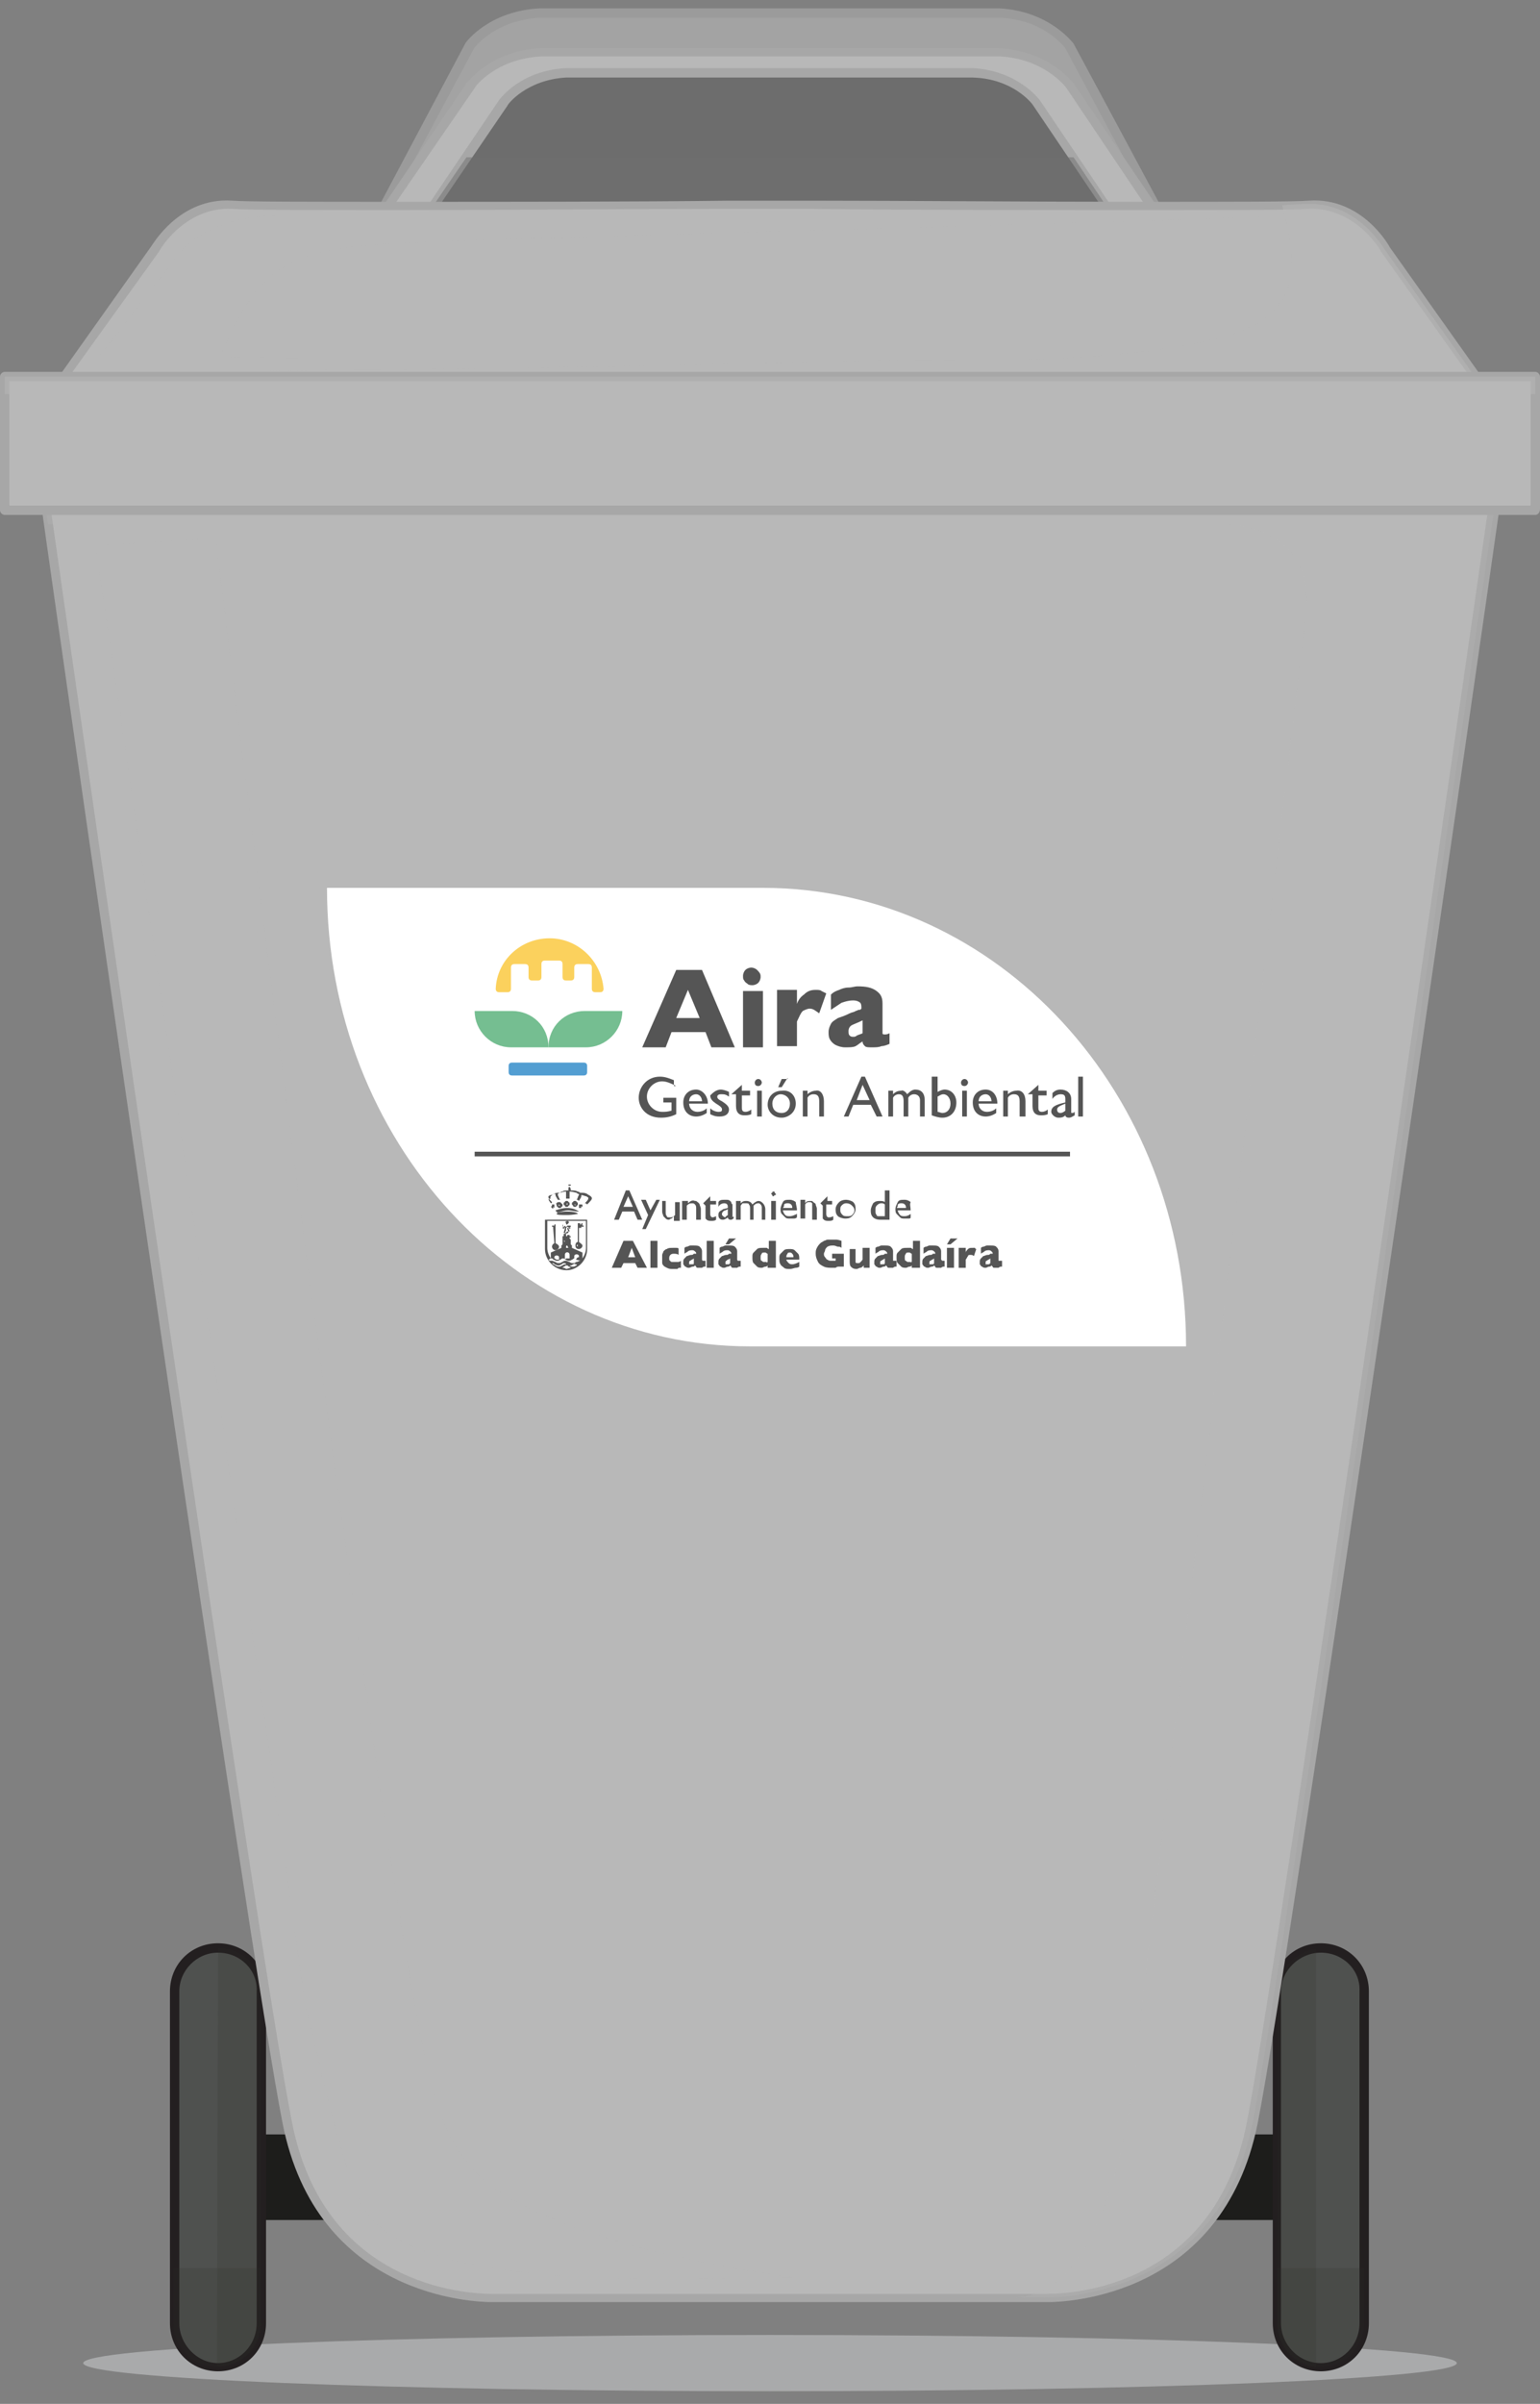
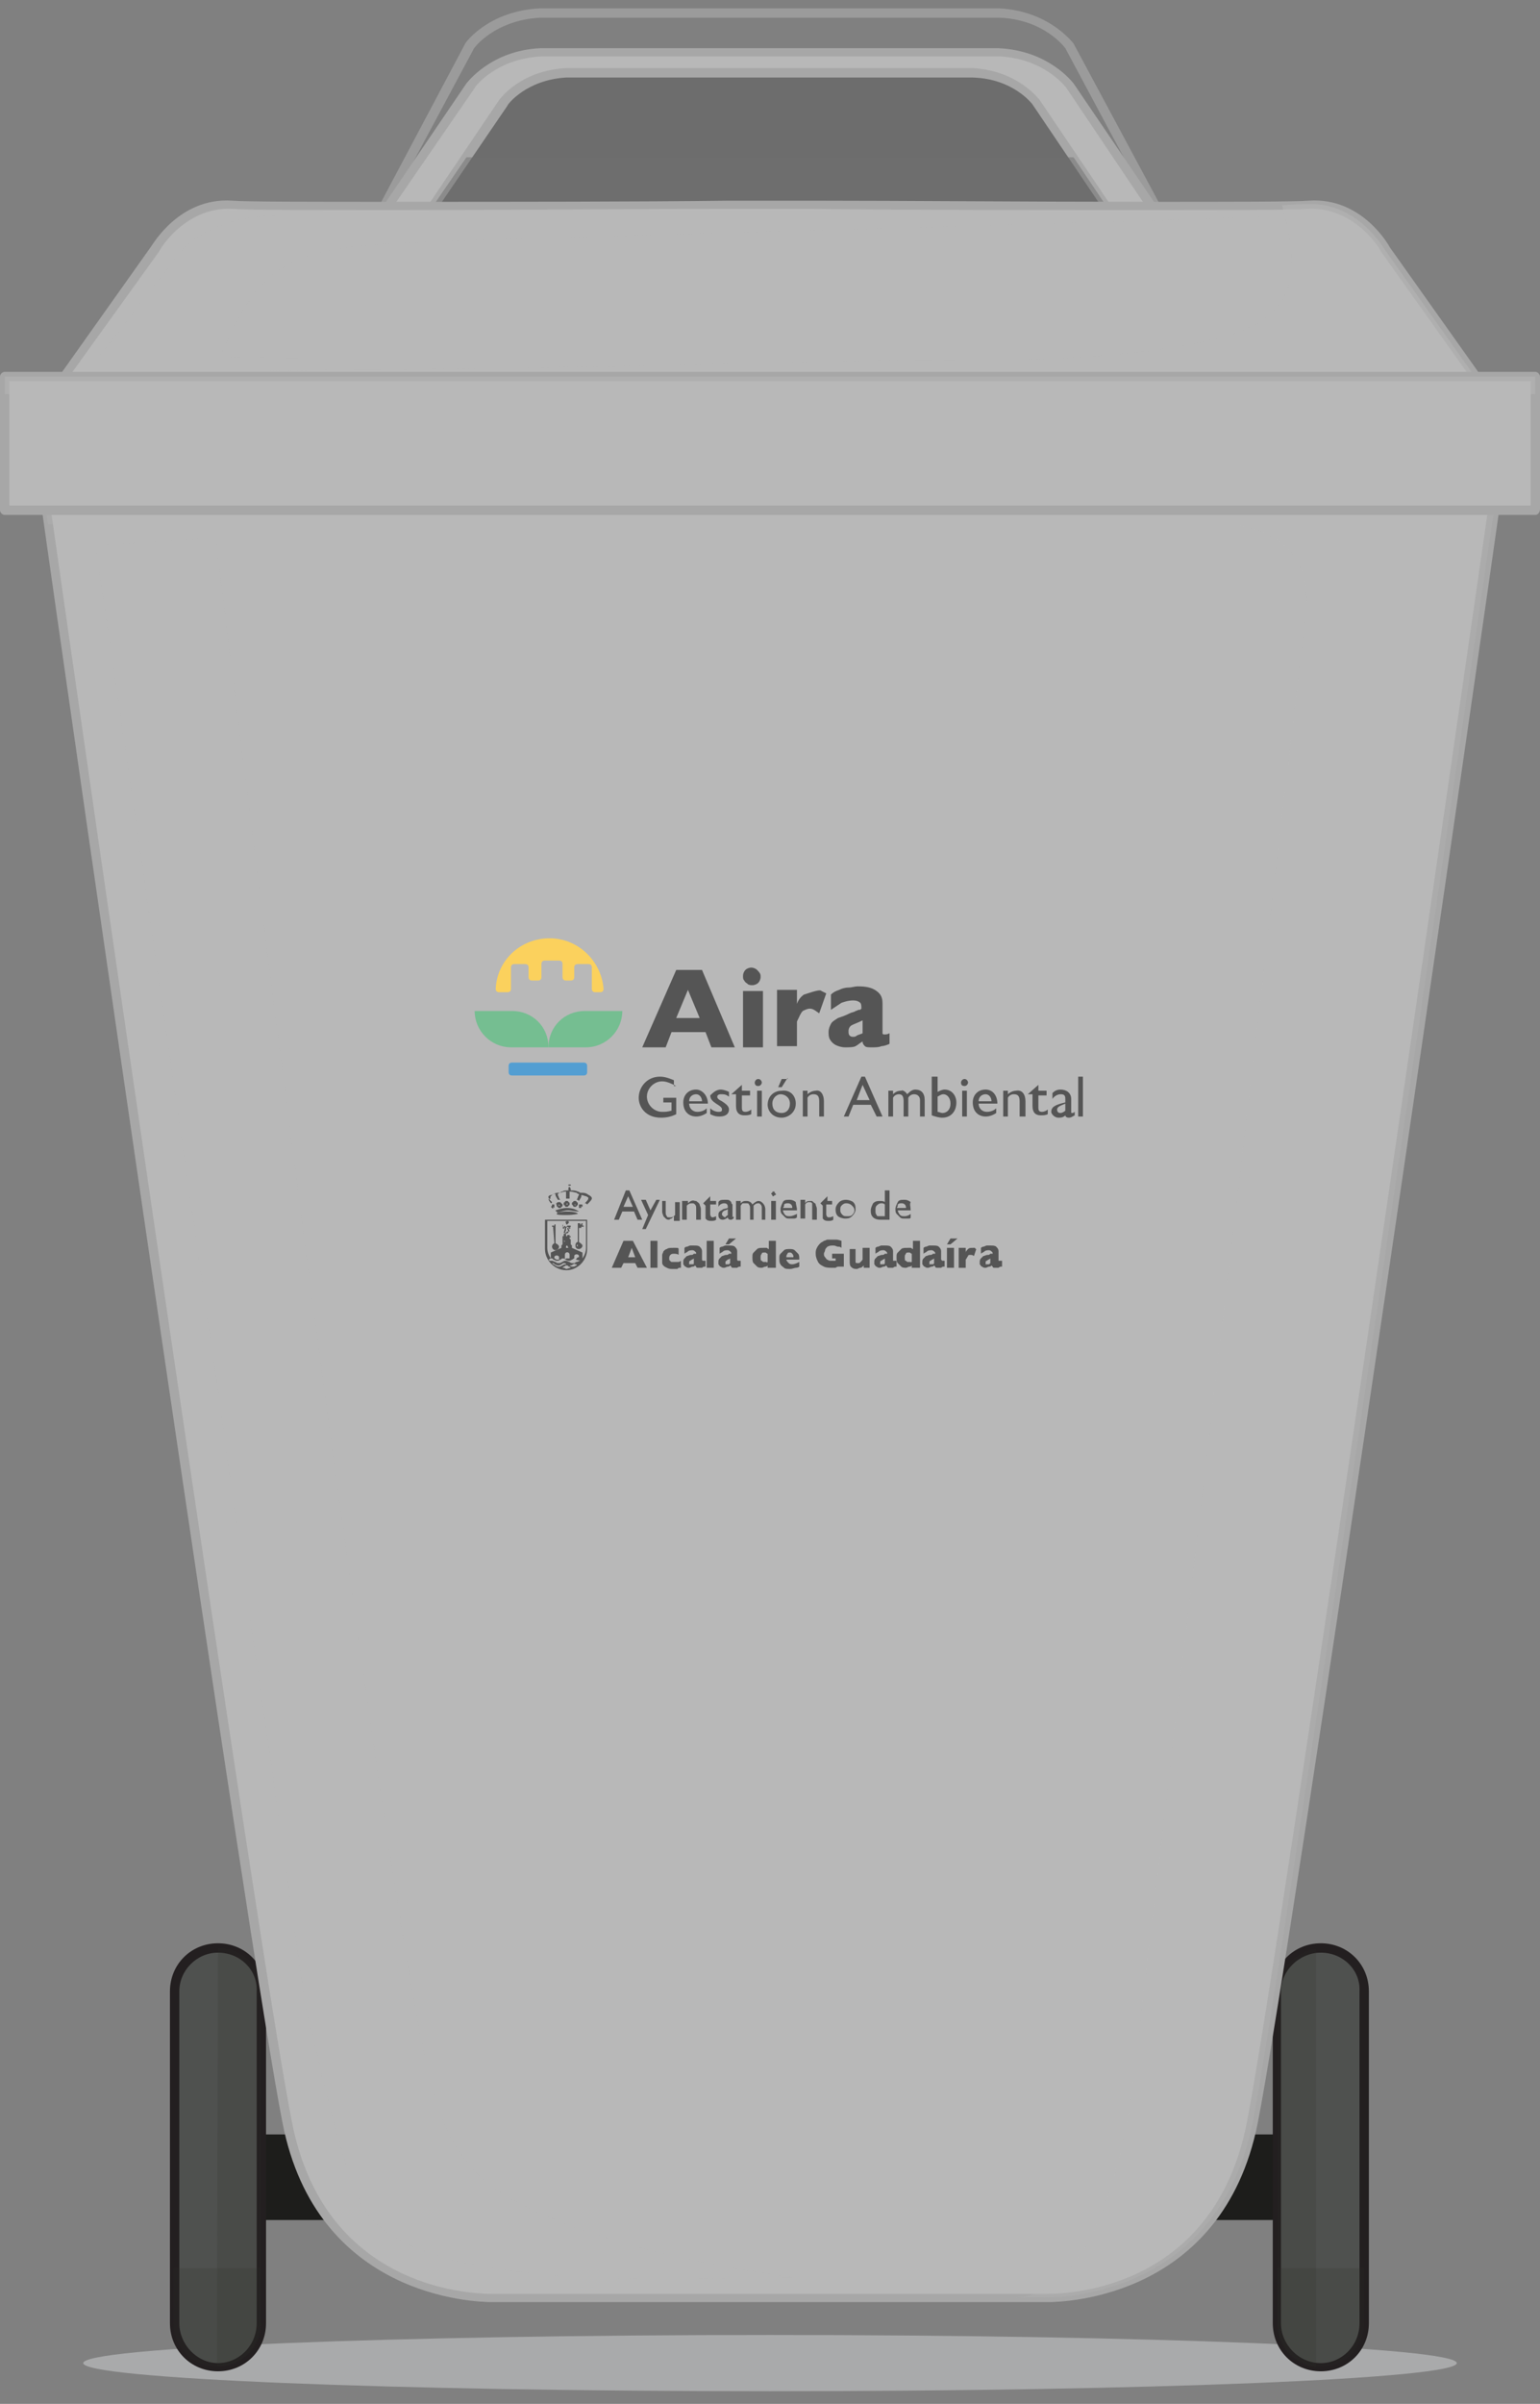
<svg xmlns="http://www.w3.org/2000/svg" width="84" height="131" viewBox="0 0 84 131" fill="none">
  <rect x="0" y="0" width="84" height="131" fill="#808080" stroke="none" />
  <path opacity="0.6" d="M42 130.311C62.69 130.311 79.461 129.625 79.461 128.778C79.461 127.931 62.69 127.244 42 127.244C21.311 127.244 4.539 127.931 4.539 128.778C4.539 129.625 21.311 130.311 42 130.311Z" fill="#C4C6C8" />
  <path d="M72.876 116.316H11.442V120.981H72.876V116.316Z" fill="#1D1D1B" />
  <path d="M14.32 126.605C14.32 127.947 13.234 128.969 11.955 128.969C10.613 128.969 9.59 127.883 9.59 126.605V108.519C9.59 107.177 10.677 106.155 11.955 106.155C13.298 106.155 14.32 107.241 14.32 108.519V126.605Z" fill="#4F514F" />
  <path d="M11.89 129.225C10.42 129.225 9.27 128.074 9.27 126.604V108.519C9.27 107.049 10.42 105.899 11.89 105.899C13.361 105.899 14.511 107.049 14.511 108.519V126.604C14.511 128.074 13.361 129.225 11.89 129.225ZM11.89 106.41C10.74 106.41 9.781 107.369 9.781 108.519V126.604C9.781 127.755 10.74 128.777 11.89 128.777C13.041 128.777 14 127.819 14 126.604V108.519C14.064 107.369 13.105 106.41 11.89 106.41Z" fill="#231F20" />
  <g opacity="0.4">
    <path opacity="0.4" d="M9.461 123.601V126.604C9.461 127.946 10.548 128.969 11.826 128.969C13.169 128.969 14.191 127.883 14.191 126.604V123.601H9.461Z" fill="#2B2C2A" />
  </g>
  <g opacity="0.4">
    <path opacity="0.4" d="M11.892 106.155L11.828 128.969H11.892C13.235 128.969 14.257 127.883 14.257 126.604V108.519C14.321 107.241 13.235 106.155 11.892 106.155Z" fill="#2B2C2A" />
  </g>
  <path d="M74.475 126.605C74.475 127.947 73.388 128.97 72.109 128.97C70.767 128.97 69.744 127.883 69.744 126.605V108.52C69.744 107.178 70.831 106.155 72.109 106.155C73.452 106.155 74.475 107.241 74.475 108.52V126.605Z" fill="#4F514F" />
  <path d="M72.045 129.225C70.575 129.225 69.424 128.075 69.424 126.605V108.519C69.424 107.049 70.575 105.899 72.045 105.899C73.515 105.899 74.666 107.049 74.666 108.519V126.605C74.666 128.075 73.515 129.225 72.045 129.225ZM72.045 106.41C70.894 106.41 69.871 107.369 69.871 108.519V126.605C69.871 127.755 70.83 128.778 72.045 128.778C73.195 128.778 74.154 127.819 74.154 126.605V108.519C74.218 107.369 73.259 106.41 72.045 106.41Z" fill="#231F20" />
  <g opacity="0.4">
    <path opacity="0.4" d="M69.68 123.601V126.605C69.68 127.947 70.766 128.969 72.045 128.969C73.387 128.969 74.41 127.883 74.41 126.605V123.601H69.68Z" fill="#2B2C2A" />
  </g>
  <g opacity="0.4">
    <path opacity="0.4" d="M71.789 106.218C70.639 106.346 69.68 107.369 69.68 108.583V126.668C69.68 127.882 70.575 128.905 71.789 129.033V106.218Z" fill="#2B2C2A" />
  </g>
  <path d="M2.303 26.464C3.645 35.794 13.81 106.346 15.664 115.677C17.645 125.646 27.043 125.263 27.043 125.263H57.024C57.024 125.263 66.421 125.646 68.403 115.677C70.193 106.346 80.358 35.858 81.764 26.464H2.303Z" fill="#B8B8B8" />
  <path d="M57.152 125.454C57.025 125.454 56.961 125.454 56.961 125.454H26.979C26.979 125.454 26.915 125.454 26.851 125.454C25.892 125.454 17.262 125.199 15.408 115.677C13.618 106.666 3.965 39.82 2.111 26.528C2.111 26.464 2.111 26.4 2.175 26.336C2.239 26.272 2.303 26.272 2.367 26.272H81.7C81.764 26.272 81.828 26.272 81.892 26.336C81.956 26.4 81.956 26.464 81.956 26.528C80.805 34.708 70.449 106.41 68.595 115.74C66.677 125.199 58.111 125.454 57.152 125.454ZM56.961 125.007C56.961 125.007 57.025 125.007 57.089 125.007C58.623 125.007 66.294 124.56 68.02 115.613C69.81 106.41 79.974 36.05 81.317 26.719H2.623C4.604 40.651 14.13 106.666 15.919 115.613C17.646 124.56 25.381 125.007 26.851 125.007C26.915 125.007 26.979 125.007 26.979 125.007H56.961Z" fill="#A7A7A7" />
  <path d="M83.745 26.209H0.256V27.806H83.745V26.209Z" fill="#B8B8B8" />
  <path opacity="0.5" d="M23.525 113.568C20.712 102.896 11.762 29.34 11.762 29.34L5.178 29.723C5.433 30.426 16.621 108.967 16.621 108.967C16.621 108.967 18.602 118.425 19.881 120.406C22.949 125.199 38.164 124.048 43.47 124.112C43.47 124.112 33.945 123.09 28 119.895C25.123 118.361 24.1 115.868 23.525 113.568Z" fill="#B8B8B8" />
  <g opacity="0.5">
    <path opacity="0.5" d="M2.301 26.464C2.365 26.975 2.493 27.678 2.62 28.573H66.931C66.931 28.573 71.853 28.637 71.214 33.557L62.009 111.715C62.009 111.715 61.05 125.199 55.296 125.199H56.958C56.958 125.199 66.356 125.582 68.337 115.613C70.127 106.283 80.292 35.794 81.698 26.4H2.301V26.464Z" fill="#B8B8B8" />
  </g>
-   <path d="M58.364 2.499C58.364 2.499 57.15 0.838 54.529 0.71H47.305H36.629H29.47C26.785 0.838 25.634 2.499 25.634 2.499L20.072 12.852L36.629 10.679H47.305L63.862 12.788L58.364 2.499Z" fill="#A3A3A3" />
  <path d="M20.072 13.107C20.008 13.107 19.944 13.044 19.88 12.98C19.816 12.916 19.816 12.788 19.88 12.724L25.378 2.371C25.442 2.243 26.72 0.582 29.469 0.454H54.465C57.213 0.582 58.492 2.307 58.556 2.371L64.117 12.724C64.181 12.788 64.181 12.916 64.117 12.98C64.053 13.044 63.99 13.107 63.862 13.107L47.305 10.935H36.629L20.072 13.107ZM47.305 10.487L63.414 12.532L58.108 2.627C58.108 2.627 56.958 1.029 54.465 0.965H29.469C26.976 1.093 25.825 2.627 25.825 2.691L20.519 12.596L36.629 10.551L47.305 10.487Z" fill="#9B9B9B" />
  <path d="M58.364 4.608C58.364 4.608 57.15 2.947 54.529 2.819H47.305H36.629H29.47C26.785 2.947 25.634 4.608 25.634 4.608L20.072 12.788H36.629H47.305H63.926L58.364 4.608Z" fill="#B8B8B8" />
  <path d="M63.926 13.107H20.072C20.008 13.107 19.88 13.044 19.88 12.98C19.816 12.916 19.816 12.788 19.88 12.724L25.442 4.544C25.506 4.48 26.784 2.755 29.469 2.627H54.465C57.213 2.755 58.492 4.48 58.556 4.544L64.117 12.724C64.181 12.788 64.181 12.916 64.117 12.98C64.053 13.044 63.99 13.107 63.926 13.107ZM20.519 12.596H63.414L58.172 4.8C58.172 4.8 57.022 3.202 54.528 3.074H29.533C27.04 3.202 25.889 4.736 25.889 4.8L20.519 12.596Z" fill="#A7A7A7" />
  <path d="M56.512 5.567C56.512 5.567 55.425 4.097 53.06 3.969H46.731H37.27H30.941C28.512 4.033 27.489 5.567 27.489 5.567L22.566 12.852H37.27H46.795H61.498L56.512 5.567Z" fill="#6D6D6D" />
  <path d="M61.434 13.108H22.502C22.439 13.108 22.311 13.044 22.311 12.98C22.247 12.916 22.247 12.788 22.311 12.724L27.233 5.439C27.297 5.375 28.384 3.841 30.877 3.713H53.059C55.489 3.841 56.639 5.375 56.703 5.439L61.626 12.724C61.69 12.788 61.69 12.916 61.626 12.98C61.626 13.044 61.498 13.108 61.434 13.108ZM23.014 12.596H60.986L56.32 5.694C56.32 5.694 55.297 4.289 53.059 4.225H30.877C28.703 4.352 27.68 5.694 27.68 5.758L23.014 12.596Z" fill="#A7A7A7" />
  <path opacity="0.5" d="M25.443 8.57L22.502 12.852H61.434L58.557 8.57H25.443Z" fill="#707070" />
  <path d="M44.302 23.077L81.444 21.926L75.499 13.555C75.499 13.555 74.028 10.998 71.343 11.126C69.298 11.254 52.293 11.19 44.175 11.126C44.175 11.126 43.343 11.126 42.001 11.126C40.658 11.126 39.828 11.126 39.828 11.126C31.645 11.19 14.704 11.254 12.659 11.126C9.91 10.998 8.503 13.555 8.503 13.555L2.494 21.926L39.636 23.077V23.204L41.937 23.141L44.238 23.204L44.302 23.077Z" fill="#B8B8B8" />
  <path d="M44.302 23.46L41.937 23.396L39.635 23.46C39.571 23.46 39.507 23.46 39.443 23.396L39.38 23.332L2.494 22.182C2.43 22.182 2.302 22.118 2.302 22.054C2.238 21.99 2.238 21.863 2.302 21.799L8.247 13.427C8.311 13.363 9.781 10.743 12.658 10.935C13.489 10.998 16.622 10.998 22.055 10.998C27.809 10.998 34.841 10.998 39.763 10.935H39.827H42.001H44.174C44.238 10.935 44.238 10.935 44.302 10.935C49.224 10.935 56.256 10.998 62.01 10.998C67.443 10.998 70.576 10.998 71.407 10.935C74.284 10.743 75.754 13.363 75.818 13.491L81.763 21.863C81.827 21.926 81.827 22.054 81.763 22.118C81.699 22.182 81.635 22.246 81.571 22.246L44.621 23.396C44.621 23.396 44.621 23.46 44.558 23.46C44.43 23.396 44.366 23.46 44.302 23.46ZM42.001 22.885L44.11 22.949C44.174 22.885 44.238 22.821 44.302 22.821L80.996 21.671L75.306 13.682C75.306 13.619 73.9 11.254 71.343 11.382C70.512 11.446 67.379 11.446 61.946 11.446C56.192 11.446 49.096 11.446 44.174 11.382C44.11 11.382 44.11 11.382 44.046 11.382H42.001H39.891H39.827C34.905 11.382 27.809 11.446 22.055 11.446C16.622 11.446 13.425 11.446 12.658 11.382C10.101 11.254 8.695 13.619 8.695 13.682L2.941 21.671L39.635 22.821C39.699 22.821 39.827 22.885 39.827 22.949L42.001 22.885Z" fill="#A7A7A7" />
  <path opacity="0.5" d="M81.443 21.926L75.498 13.555C75.498 13.555 74.027 10.998 71.343 11.126C71.087 11.126 70.575 11.126 69.936 11.19C70.256 12.468 70.575 13.81 70.384 15.088C70.064 17.197 68.146 18.028 66.292 18.475C59.58 20.009 52.484 19.498 45.708 19.69C37.781 19.881 29.854 20.073 21.927 20.137C18.411 20.137 14.895 20.137 11.379 20.393C8.758 20.584 6.137 20.84 3.452 20.648L2.493 21.99L39.635 23.077V23.204L41.936 23.141L44.237 23.204V23.077L81.443 21.926Z" fill="#B8B8B8" />
  <path d="M83.745 20.521H0.256V27.742H83.745V20.521Z" fill="#B8B8B8" />
  <path d="M83.744 28.061H0.256C0.128 28.061 0 27.934 0 27.806V20.52C0 20.393 0.128 20.265 0.256 20.265H83.744C83.872 20.265 84 20.393 84 20.52V27.742C84 27.934 83.872 28.061 83.744 28.061ZM0.511 27.55H83.489V20.776H0.511V27.55Z" fill="#A7A7A7" />
  <path opacity="0.5" d="M83.745 20.521H0.256V21.479H83.745V20.521Z" fill="#B8B8B8" />
  <path opacity="0.5" d="M15.151 11.765C10.932 11.765 9.589 14.066 9.589 14.066L5.37 19.498H19.498C19.498 19.498 12.018 19.498 12.018 19.434C13.936 14.961 15.215 13.683 20.904 13.299C25.379 12.98 64.822 12.085 69.297 11.765C69.361 11.765 42.959 11.765 43.023 11.765C43.023 11.765 15.151 11.765 15.151 11.765Z" fill="#B8B8B8" />
-   <path d="M64.694 73.371H40.914C28.128 73.371 17.836 62.188 17.836 48.384H41.617C54.402 48.384 64.694 59.567 64.694 73.371Z" fill="white" />
  <path d="M36.885 59.184C36.629 59.056 36.373 58.928 36.117 58.928C35.67 58.928 35.286 59.312 35.286 59.759C35.286 60.206 35.67 60.59 36.117 60.59C36.309 60.59 36.373 60.59 36.629 60.526V60.078H36.181V59.823H36.885V60.718C36.629 60.845 36.373 60.909 36.053 60.909C35.222 60.909 34.839 60.334 34.839 59.823C34.839 59.248 35.286 58.673 35.99 58.673C36.245 58.673 36.437 58.736 36.757 58.864V59.184H36.885Z" fill="#555555" />
  <path d="M38.292 60.014C38.292 59.823 38.164 59.631 37.973 59.631C37.781 59.631 37.589 59.759 37.589 60.014H38.292ZM38.612 60.142H37.589C37.589 60.398 37.781 60.59 38.037 60.59C38.228 60.59 38.42 60.526 38.548 60.398V60.654C38.356 60.781 38.164 60.845 37.973 60.845C37.589 60.845 37.27 60.59 37.27 60.078C37.27 59.695 37.525 59.376 37.973 59.376C38.292 59.376 38.612 59.695 38.612 60.142Z" fill="#555555" />
  <path d="M39.316 59.376C39.443 59.376 39.635 59.439 39.763 59.503V59.759C39.571 59.631 39.507 59.631 39.316 59.631C39.188 59.631 39.124 59.695 39.124 59.759C39.124 59.823 39.124 59.887 39.38 60.014C39.571 60.142 39.763 60.27 39.763 60.462C39.763 60.654 39.635 60.845 39.252 60.845C39.124 60.845 38.996 60.845 38.74 60.718V60.398C38.868 60.526 39.06 60.59 39.188 60.59C39.38 60.59 39.38 60.526 39.38 60.462C39.38 60.398 39.38 60.334 39.06 60.142C38.868 60.015 38.74 59.887 38.74 59.695C38.868 59.567 39.06 59.376 39.316 59.376Z" fill="#555555" />
  <path d="M40.466 59.12V59.439H40.913V59.695H40.466V60.334C40.466 60.462 40.466 60.59 40.658 60.59C40.786 60.59 40.913 60.526 40.977 60.462V60.717C40.849 60.781 40.722 60.781 40.594 60.781C40.338 60.781 40.146 60.653 40.146 60.27V59.631H39.891L40.466 59.12Z" fill="#555555" />
  <path d="M41.553 60.845H41.297V59.439H41.553V60.845ZM41.553 58.992C41.553 59.056 41.489 59.184 41.361 59.184C41.233 59.184 41.169 59.12 41.169 58.992C41.169 58.928 41.233 58.8 41.361 58.8C41.489 58.8 41.553 58.928 41.553 58.992Z" fill="#555555" />
  <path d="M42.959 58.737L42.639 59.248H42.447L42.639 58.8H42.959V58.737ZM42.128 60.142C42.128 60.462 42.32 60.654 42.639 60.654C42.895 60.654 43.087 60.462 43.087 60.142C43.087 59.823 42.831 59.631 42.575 59.631C42.383 59.631 42.128 59.823 42.128 60.142ZM43.406 60.142C43.406 60.654 42.959 60.909 42.639 60.909C42.128 60.909 41.872 60.526 41.872 60.206C41.872 59.759 42.192 59.44 42.639 59.44C43.087 59.376 43.406 59.695 43.406 60.142Z" fill="#555555" />
  <path d="M44.941 60.014V60.845H44.685V60.014C44.685 59.695 44.557 59.631 44.365 59.631C44.237 59.631 44.11 59.695 44.046 59.823V60.845H43.79V59.439H44.046V59.631C44.174 59.503 44.365 59.439 44.493 59.439C44.749 59.375 44.941 59.631 44.941 60.014Z" fill="#555555" />
  <path d="M46.73 59.951H47.434L47.05 59.12L46.73 59.951ZM47.178 58.673L48.137 60.845H47.817L47.498 60.206H46.539L46.283 60.845H46.027L46.986 58.673H47.178Z" fill="#555555" />
  <path d="M49.479 59.631C49.671 59.439 49.798 59.376 49.926 59.376C50.246 59.376 50.438 59.567 50.438 59.951V60.845H50.182V59.951C50.182 59.759 50.054 59.631 49.862 59.631C49.735 59.631 49.607 59.695 49.543 59.823V60.845H49.287V60.014C49.287 59.759 49.223 59.631 49.031 59.631C48.904 59.631 48.776 59.695 48.712 59.823V60.845H48.456V59.439H48.712V59.631C48.84 59.503 48.968 59.439 49.159 59.439C49.223 59.376 49.415 59.503 49.479 59.631Z" fill="#555555" />
  <path d="M51.142 60.59C51.206 60.59 51.334 60.654 51.398 60.654C51.653 60.654 51.845 60.462 51.845 60.142C51.845 59.823 51.653 59.631 51.462 59.631C51.334 59.631 51.27 59.695 51.142 59.759V60.59ZM51.398 60.909C51.206 60.909 51.014 60.845 50.822 60.782V58.673H51.142V59.503C51.27 59.44 51.398 59.376 51.526 59.376C51.909 59.376 52.165 59.695 52.165 60.078C52.165 60.59 51.845 60.909 51.398 60.909Z" fill="#555555" />
  <path d="M52.739 60.845H52.483V59.439H52.739V60.845ZM52.803 58.992C52.803 59.056 52.739 59.184 52.611 59.184C52.483 59.184 52.419 59.12 52.419 58.992C52.419 58.928 52.483 58.8 52.611 58.8C52.739 58.8 52.803 58.928 52.803 58.992Z" fill="#555555" />
  <path d="M54.082 60.014C54.082 59.823 53.955 59.631 53.763 59.631C53.571 59.631 53.379 59.759 53.379 60.014H54.082ZM54.402 60.142H53.379C53.379 60.398 53.571 60.59 53.827 60.59C54.019 60.59 54.21 60.526 54.338 60.398V60.654C54.146 60.781 53.955 60.845 53.763 60.845C53.379 60.845 53.06 60.59 53.06 60.078C53.06 59.695 53.315 59.376 53.763 59.376C54.146 59.376 54.402 59.695 54.402 60.142Z" fill="#555555" />
  <path d="M55.935 60.014V60.845H55.616V60.014C55.616 59.695 55.488 59.631 55.296 59.631C55.168 59.631 55.04 59.695 54.976 59.823V60.845H54.721V59.439H54.976V59.631C55.104 59.503 55.296 59.439 55.424 59.439C55.743 59.375 55.935 59.631 55.935 60.014Z" fill="#555555" />
  <path d="M56.639 59.12V59.439H57.086V59.695H56.639V60.334C56.639 60.462 56.639 60.59 56.831 60.59C56.959 60.59 57.086 60.526 57.15 60.462V60.717C57.022 60.781 56.895 60.781 56.767 60.781C56.511 60.781 56.319 60.653 56.319 60.27V59.631H56.063L56.639 59.12Z" fill="#555555" />
  <path d="M57.853 60.654C57.917 60.654 58.045 60.59 58.109 60.526V60.142C57.789 60.27 57.661 60.334 57.661 60.462C57.661 60.59 57.725 60.654 57.853 60.654ZM58.429 59.887V60.59C58.429 60.654 58.429 60.654 58.492 60.654C58.492 60.654 58.556 60.654 58.62 60.59V60.781C58.492 60.845 58.429 60.909 58.301 60.909C58.173 60.909 58.109 60.845 58.109 60.781C57.981 60.909 57.853 60.909 57.725 60.909C57.534 60.909 57.342 60.718 57.342 60.59C57.342 60.334 57.534 60.206 58.109 60.078V59.887C58.109 59.695 58.045 59.631 57.853 59.631C57.725 59.631 57.534 59.695 57.406 59.887V59.567C57.534 59.439 57.661 59.376 57.853 59.376C58.173 59.376 58.429 59.567 58.429 59.887Z" fill="#555555" />
  <path d="M59.068 58.673H58.812V60.845H59.068V58.673Z" fill="#555555" />
  <path d="M38.164 55.477L37.524 53.943L36.885 55.477H38.164ZM40.081 57.075H38.803L38.483 56.244H36.629L36.31 57.075H35.031L36.885 52.857H38.291L40.081 57.075Z" fill="#555555" />
  <path d="M41.488 53.24C41.488 53.368 41.424 53.496 41.36 53.56C41.296 53.624 41.169 53.688 41.041 53.688C40.977 53.688 40.849 53.688 40.785 53.624C40.721 53.56 40.657 53.56 40.593 53.432C40.529 53.368 40.529 53.304 40.529 53.177C40.529 53.049 40.593 52.921 40.657 52.857C40.721 52.793 40.849 52.729 40.977 52.729C41.105 52.729 41.233 52.793 41.296 52.857C41.488 53.049 41.488 53.113 41.488 53.24ZM41.616 57.075H40.529V54.007H41.616V57.075Z" fill="#555555" />
-   <path d="M45.068 54.135L44.684 55.221C44.492 55.094 44.364 54.966 44.173 54.966C44.045 54.966 43.917 55.03 43.789 55.094C43.661 55.221 43.597 55.413 43.47 55.669V57.011H42.383V53.943H43.47V54.71C43.533 54.519 43.661 54.327 43.853 54.199C44.045 54.007 44.237 53.943 44.492 53.943C44.62 53.943 44.748 53.943 44.812 54.007C44.812 54.007 44.94 54.071 45.068 54.135Z" fill="#555555" />
+   <path d="M45.068 54.135L44.684 55.221C44.492 55.094 44.364 54.966 44.173 54.966C44.045 54.966 43.917 55.03 43.789 55.094C43.661 55.221 43.597 55.413 43.47 55.669V57.011H42.383V53.943H43.47V54.71C43.533 54.519 43.661 54.327 43.853 54.199C44.62 53.943 44.748 53.943 44.812 54.007C44.812 54.007 44.94 54.071 45.068 54.135Z" fill="#555555" />
  <path d="M47.05 56.308V55.605C46.794 55.733 46.603 55.797 46.475 55.861C46.347 55.925 46.283 56.053 46.283 56.18C46.283 56.308 46.283 56.372 46.347 56.436C46.411 56.5 46.475 56.5 46.539 56.5C46.603 56.5 46.667 56.5 46.73 56.436C46.858 56.372 46.922 56.372 47.05 56.308ZM48.52 56.883C48.393 56.947 48.201 57.011 48.073 57.011C47.945 57.075 47.753 57.075 47.562 57.075C47.37 57.075 47.242 57.075 47.178 57.011C47.114 56.947 47.05 56.883 47.05 56.755C46.922 56.819 46.794 56.947 46.667 57.011C46.539 57.075 46.347 57.075 46.091 57.075C45.9 57.075 45.708 57.011 45.58 56.947C45.452 56.883 45.324 56.755 45.26 56.628C45.196 56.5 45.196 56.372 45.196 56.244C45.196 56.053 45.26 55.925 45.324 55.797C45.388 55.669 45.516 55.605 45.708 55.477C45.9 55.413 46.091 55.35 46.347 55.222C46.475 55.158 46.603 55.158 46.667 55.094C46.73 55.094 46.794 55.03 46.858 55.03C46.922 55.03 46.922 55.03 46.986 54.966C46.986 54.838 46.986 54.711 46.922 54.647C46.858 54.583 46.73 54.519 46.539 54.519C46.283 54.519 46.091 54.583 45.9 54.647C45.708 54.775 45.516 54.902 45.324 55.03V54.199C45.452 54.072 45.58 54.008 45.772 53.944C45.9 53.88 46.091 53.816 46.283 53.816C46.475 53.816 46.603 53.752 46.794 53.752C47.242 53.752 47.562 53.816 47.817 54.008C48.073 54.199 48.137 54.391 48.137 54.711V56.053C48.137 56.18 48.137 56.244 48.137 56.308C48.137 56.372 48.201 56.372 48.265 56.372C48.329 56.372 48.393 56.372 48.52 56.308V56.883Z" fill="#555555" />
  <path d="M32.73 54.071C32.857 54.071 32.921 54.007 32.921 53.88C32.794 52.346 31.515 51.132 29.981 51.132C28.383 51.132 27.104 52.346 27.04 53.88C27.04 54.007 27.104 54.071 27.232 54.071H27.679C27.807 54.071 27.871 54.007 27.871 53.88V52.729C27.871 52.601 27.935 52.538 28.063 52.538H28.638C28.766 52.538 28.83 52.601 28.83 52.729V53.24C28.83 53.368 28.894 53.432 29.022 53.432H29.341C29.469 53.432 29.533 53.368 29.533 53.24V52.538C29.533 52.41 29.597 52.346 29.725 52.346H30.492C30.62 52.346 30.684 52.41 30.684 52.538V53.24C30.684 53.368 30.748 53.432 30.876 53.432H31.131C31.259 53.432 31.323 53.368 31.323 53.24V52.729C31.323 52.601 31.387 52.538 31.515 52.538H32.09C32.218 52.538 32.282 52.601 32.282 52.729V53.88C32.282 54.007 32.346 54.071 32.474 54.071H32.73Z" fill="#FBD15D" />
  <path d="M31.834 58.609H27.935C27.807 58.609 27.743 58.545 27.743 58.417V58.097C27.743 57.97 27.807 57.906 27.935 57.906H31.834C31.962 57.906 32.026 57.97 32.026 58.097V58.417C32.026 58.545 31.962 58.609 31.834 58.609Z" fill="#539ED2" />
  <path d="M29.917 57.075H27.871C26.785 57.075 25.89 56.18 25.89 55.094H27.935C29.022 55.094 29.917 55.925 29.917 57.075Z" fill="#75BE91" />
  <path d="M29.917 57.075H31.963C33.049 57.075 33.944 56.18 33.944 55.094H31.899C30.812 55.094 29.917 55.925 29.917 57.075Z" fill="#75BE91" />
  <path d="M31.963 68.003C31.963 68.195 31.899 68.386 31.771 68.578V68.258L31.196 68.003V67.875L31.132 67.811V67.555L31.068 67.492V67.428V67.364H31.132V67.428H31.068V67.3H31.132H31.068H31.004H30.94V67.364H30.876V67.428H30.94V67.364H30.876V67.236H30.812H30.748V67.428H30.684V67.364H30.748V67.428H30.684V67.3H30.748H30.684H30.621H30.684H30.748H30.684V67.428V67.364V67.428V67.492V67.555V67.811L30.621 67.875V68.003L30.045 68.258V68.578C29.917 68.386 29.853 68.195 29.853 68.003V66.533H31.963V68.003ZM30.621 69.089C30.684 69.089 30.684 69.089 30.748 69.025C30.812 69.025 30.812 68.961 30.876 68.961C30.94 68.961 31.004 68.961 31.004 69.025C31.068 69.025 31.068 69.025 31.132 69.089C31.068 69.089 30.94 69.153 30.876 69.153C30.812 69.089 30.748 69.089 30.621 69.089ZM30.493 68.642C30.429 68.642 30.429 68.642 30.365 68.642C30.301 68.642 30.301 68.578 30.237 68.578V68.514C30.237 68.386 30.493 68.386 30.493 68.514V68.642ZM30.812 67.683L30.748 67.619C30.748 67.619 30.748 67.619 30.812 67.619V67.683ZM31.068 67.428C31.068 67.364 31.068 67.364 31.068 67.428C31.068 67.364 31.068 67.364 31.068 67.428ZM31.579 68.514C31.515 68.514 31.515 68.514 31.452 68.578C31.388 68.578 31.388 68.578 31.324 68.578V68.45C31.324 68.322 31.579 68.322 31.579 68.45V68.514ZM30.812 68.386C30.812 68.195 31.068 68.195 31.068 68.386V68.578C31.004 68.578 31.004 68.578 30.94 68.578C30.876 68.578 30.876 68.578 30.812 68.642V68.386ZM31.643 68.706C31.579 68.706 31.515 68.77 31.452 68.77C31.388 68.77 31.388 68.834 31.26 68.834C31.196 68.834 31.132 68.834 31.068 68.77C31.004 68.77 30.94 68.706 30.876 68.706C30.812 68.706 30.748 68.706 30.684 68.77C30.621 68.77 30.621 68.834 30.493 68.834C30.429 68.834 30.365 68.834 30.301 68.77C30.237 68.77 30.173 68.706 30.109 68.706C30.045 68.706 30.045 68.706 29.981 68.706C29.981 68.706 29.981 68.706 29.917 68.642C29.981 68.642 29.981 68.578 30.045 68.578C30.109 68.578 30.173 68.578 30.173 68.642C30.237 68.642 30.301 68.706 30.365 68.706C30.429 68.706 30.493 68.706 30.557 68.642C30.621 68.642 30.621 68.578 30.684 68.578C30.748 68.578 30.812 68.578 30.812 68.642C30.876 68.642 30.94 68.706 31.004 68.706C31.068 68.706 31.132 68.706 31.196 68.642C31.26 68.642 31.26 68.578 31.324 68.578C31.388 68.578 31.452 68.578 31.452 68.578C31.452 68.578 31.452 68.642 31.388 68.642C31.707 68.706 31.643 68.706 31.643 68.706ZM31.452 68.961C31.388 68.961 31.388 69.025 31.26 69.025C31.196 69.025 31.132 69.025 31.068 68.961C31.004 68.961 30.94 68.897 30.876 68.897C30.812 68.897 30.748 68.897 30.684 68.961C30.621 68.961 30.621 69.025 30.493 69.025C30.429 69.025 30.365 69.025 30.301 68.961C30.237 68.961 30.237 68.897 30.173 68.897L30.109 68.834C30.173 68.834 30.237 68.834 30.237 68.897C30.301 68.897 30.365 68.961 30.429 68.961C30.493 68.961 30.557 68.961 30.621 68.897C30.684 68.897 30.684 68.834 30.748 68.834C30.812 68.834 30.876 68.834 30.876 68.897C30.94 68.897 31.004 68.961 31.068 68.961C31.132 68.961 31.196 68.961 31.26 68.897C31.324 68.897 31.324 68.834 31.388 68.834L31.324 68.897C31.515 68.897 31.452 68.897 31.452 68.961ZM31.068 67.619V67.747V67.619C31.004 67.619 31.004 67.619 31.068 67.619ZM30.94 67.875C30.94 67.875 30.94 67.939 30.94 67.875L31.004 68.003H30.876V67.939C30.876 67.939 30.876 67.875 30.94 67.875ZM30.876 67.364C30.876 67.364 30.94 67.364 30.876 67.364C30.94 67.364 30.94 67.364 30.876 67.364C30.94 67.428 30.94 67.428 30.876 67.364C30.94 67.428 30.876 67.428 30.876 67.364ZM30.748 67.364C30.748 67.428 30.748 67.428 30.748 67.364C30.748 67.428 30.748 67.428 30.748 67.364ZM29.726 66.469V68.067C29.726 68.706 30.301 69.281 31.004 69.217C31.579 69.153 32.027 68.642 32.027 68.067V66.469H29.726Z" fill="#555555" />
  <path d="M30.876 67.044V66.917H30.94C30.94 66.917 30.94 66.981 31.004 67.108H30.94L30.876 67.172H30.812C30.812 67.172 30.812 67.172 30.876 67.044C30.876 67.108 30.876 67.108 30.876 67.044ZM30.685 66.917C30.685 66.917 30.685 66.981 30.685 66.917C30.748 66.981 30.748 66.917 30.685 66.917C30.748 66.917 30.748 66.917 30.685 66.917C30.748 66.917 30.748 66.917 30.685 66.917L30.748 66.981L30.812 66.853V66.917C30.812 66.981 30.748 67.172 30.748 67.172C30.812 67.236 30.94 67.236 31.004 67.172V67.108H31.068C31.068 67.044 31.004 66.981 31.004 66.917L31.068 66.981L31.132 66.917H31.068H31.004H30.94H30.876L30.94 66.853V66.789C30.94 66.789 30.94 66.789 31.004 66.789L31.068 66.853L31.004 66.789H30.94C30.94 66.789 30.94 66.853 30.876 66.853C30.876 66.853 30.812 66.853 30.812 66.789C30.812 66.789 30.748 66.853 30.685 66.917C30.748 66.917 30.748 66.917 30.685 66.917C30.685 66.853 30.748 66.789 30.685 66.725C30.685 66.789 30.685 66.917 30.685 66.917Z" fill="#555555" />
  <path d="M30.939 66.789V66.853L31.067 66.916L31.131 66.853V66.789H31.067H30.939Z" fill="#555555" />
  <path d="M30.94 66.533C30.94 66.533 31.004 66.597 30.94 66.533C30.94 66.597 30.94 66.597 30.94 66.533C30.876 66.597 30.876 66.597 30.94 66.533C30.876 66.597 30.876 66.533 30.94 66.533ZM30.876 66.661C30.94 66.661 30.94 66.661 30.876 66.661V66.661ZM30.94 66.661C30.94 66.661 30.876 66.661 30.94 66.661C30.876 66.661 30.94 66.661 30.94 66.661ZM30.876 66.661C30.876 66.725 30.876 66.725 30.94 66.725L31.004 66.661C31.068 66.597 31.004 66.533 30.94 66.533C30.876 66.533 30.812 66.597 30.876 66.661Z" fill="#555555" />
  <path d="M31.452 67.875C31.516 67.811 31.515 67.811 31.515 67.811V67.875H31.579H31.515V67.939L31.452 67.875C31.452 67.939 31.452 67.875 31.452 67.875ZM31.579 68.067C31.643 68.067 31.771 68.003 31.771 67.875C31.771 67.811 31.579 67.683 31.579 67.683V66.916H31.771H31.707V66.788H31.835V66.852H31.707V66.788H31.771V66.661H31.707V66.725H31.643V66.661H31.579H31.515V67.683C31.452 67.683 31.388 67.747 31.388 67.875C31.388 68.003 31.452 68.067 31.579 68.067Z" fill="#555555" />
  <path d="M30.237 67.811V67.875H30.301H30.237V67.939V67.875H30.173H30.237V67.811ZM30.173 66.917L30.237 67.747C30.237 67.747 30.109 67.811 30.109 67.939C30.109 68.003 30.173 68.131 30.301 68.131C30.365 68.131 30.492 68.067 30.492 67.939C30.492 67.875 30.428 67.811 30.301 67.747V66.725H30.237V66.789H30.173H30.109V66.853H30.173V66.917L30.045 66.853L30.173 66.917Z" fill="#555555" />
  <path d="M31.324 65.638C31.388 65.638 31.452 65.638 31.388 65.638C31.388 65.702 31.388 65.702 31.324 65.638C31.324 65.702 31.324 65.702 31.324 65.638ZM31.196 65.638C31.196 65.702 31.196 65.702 31.196 65.638C31.26 65.702 31.26 65.702 31.196 65.638C31.26 65.702 31.26 65.702 31.26 65.702C31.26 65.702 31.26 65.766 31.324 65.766C31.324 65.766 31.324 65.766 31.388 65.766C31.388 65.766 31.452 65.766 31.452 65.702C31.452 65.702 31.516 65.702 31.516 65.638C31.516 65.638 31.516 65.638 31.516 65.574C31.516 65.574 31.516 65.51 31.452 65.51C31.452 65.51 31.452 65.447 31.388 65.447C31.388 65.447 31.388 65.447 31.324 65.447C31.324 65.447 31.26 65.447 31.26 65.51C31.26 65.51 31.196 65.51 31.196 65.574C31.196 65.638 31.196 65.638 31.196 65.638Z" fill="#555555" />
  <path d="M30.492 65.638C30.556 65.702 30.556 65.702 30.492 65.702C30.492 65.702 30.428 65.702 30.492 65.638C30.428 65.638 30.428 65.638 30.492 65.638ZM30.364 65.574C30.3 65.574 30.3 65.638 30.364 65.574C30.3 65.638 30.364 65.638 30.364 65.638C30.364 65.638 30.364 65.638 30.364 65.702C30.364 65.702 30.364 65.766 30.428 65.766C30.428 65.766 30.428 65.83 30.492 65.83C30.492 65.83 30.492 65.83 30.556 65.83C30.556 65.83 30.62 65.83 30.62 65.766C30.62 65.766 30.684 65.766 30.684 65.702C30.684 65.702 30.684 65.702 30.684 65.638L30.62 65.574L30.556 65.51C30.556 65.51 30.556 65.51 30.492 65.51C30.364 65.51 30.364 65.574 30.364 65.574Z" fill="#555555" />
  <path d="M31.707 65.766C31.643 65.83 31.643 65.83 31.707 65.766C31.643 65.83 31.643 65.766 31.707 65.766C31.643 65.766 31.707 65.702 31.707 65.766ZM31.771 65.702C31.771 65.702 31.771 65.638 31.771 65.702C31.771 65.638 31.771 65.638 31.771 65.702C31.771 65.638 31.771 65.638 31.707 65.638H31.643H31.579C31.579 65.638 31.579 65.638 31.579 65.702V65.766V65.83H31.643H31.707C31.707 65.83 31.707 65.83 31.707 65.766C31.771 65.766 31.771 65.766 31.771 65.702Z" fill="#555555" />
  <path d="M30.173 65.766C30.173 65.702 30.173 65.766 30.173 65.766C30.237 65.83 30.237 65.83 30.237 65.83C30.173 65.83 30.173 65.83 30.173 65.766C30.11 65.766 30.11 65.766 30.173 65.766ZM30.11 65.83C30.173 65.894 30.173 65.894 30.11 65.83C30.173 65.894 30.173 65.83 30.173 65.83H30.237V65.766V65.702C30.237 65.702 30.237 65.702 30.237 65.638H30.173H30.11V65.702C30.046 65.766 30.046 65.766 30.11 65.83Z" fill="#555555" />
  <path d="M30.94 65.574C31.004 65.638 30.94 65.638 30.94 65.638C30.876 65.638 30.876 65.638 30.94 65.574C30.876 65.574 30.876 65.574 30.94 65.574ZM30.748 65.638C30.748 65.702 30.812 65.702 30.748 65.638C30.812 65.702 30.812 65.702 30.812 65.702C30.812 65.702 30.812 65.766 30.876 65.766C30.876 65.766 30.876 65.766 30.94 65.766C30.94 65.766 31.004 65.766 31.004 65.702C31.004 65.702 31.068 65.702 31.068 65.638C31.068 65.638 31.068 65.638 31.068 65.574C31.068 65.574 31.068 65.51 31.004 65.51C31.004 65.51 31.004 65.447 30.94 65.447C30.94 65.447 30.94 65.447 30.876 65.447C30.876 65.447 30.812 65.447 30.812 65.51C30.812 65.51 30.748 65.51 30.748 65.574C30.748 65.638 30.748 65.638 30.748 65.638Z" fill="#555555" />
  <path d="M30.045 65.574C30.045 65.574 30.109 65.574 30.109 65.51C30.045 65.447 29.917 65.319 29.917 65.255V65.191C29.917 65.191 29.981 65.127 30.045 65.127C30.109 65.127 30.173 65.063 30.301 65.063V65.127C30.301 65.191 30.364 65.255 30.428 65.383C30.492 65.383 30.492 65.383 30.556 65.383C30.492 65.319 30.492 65.255 30.428 65.127V65.063C30.428 65.063 30.492 64.999 30.556 64.999C30.62 64.999 30.684 64.935 30.876 64.935V65.319H31.068V64.935C31.259 64.935 31.387 64.999 31.451 64.999C31.515 65.063 31.515 65.063 31.579 65.063C31.579 65.063 31.579 65.063 31.579 65.127C31.515 65.191 31.515 65.319 31.451 65.383C31.515 65.383 31.515 65.383 31.579 65.447C31.643 65.319 31.707 65.255 31.707 65.191C31.707 65.127 31.707 65.127 31.707 65.127C31.835 65.127 31.899 65.191 31.963 65.191C32.027 65.191 32.027 65.255 32.09 65.255V65.319C32.09 65.383 31.963 65.51 31.899 65.574C31.963 65.574 31.963 65.574 32.027 65.638C32.154 65.51 32.282 65.383 32.282 65.319C32.282 65.255 32.282 65.255 32.218 65.191C32.154 65.127 32.09 65.127 32.027 65.063C31.899 64.999 31.835 64.999 31.643 64.999C31.643 64.999 31.579 64.935 31.515 64.935C31.387 64.871 31.323 64.871 31.132 64.871V64.808C31.132 64.744 31.068 64.68 31.068 64.68V64.616H31.132V64.552H31.068V64.488V64.552H31.004V64.616H31.068V64.68C31.004 64.68 31.004 64.744 31.004 64.808V64.871C30.812 64.871 30.748 64.871 30.684 64.935C30.62 64.935 30.62 64.935 30.556 64.999C30.364 64.999 30.301 64.999 30.237 65.063C30.173 65.063 30.109 65.127 30.045 65.191C30.045 65.191 29.981 65.255 30.045 65.319C29.853 65.319 29.917 65.383 30.045 65.574Z" fill="#555555" />
  <path d="M31.58 66.022C31.58 66.022 31.58 65.958 31.58 66.022C31.389 65.894 31.197 65.83 30.941 65.83C30.685 65.83 30.494 65.894 30.302 65.958C30.302 65.958 30.302 66.022 30.366 66.022C30.366 66.022 30.366 66.086 30.43 66.086C30.621 66.022 30.813 65.958 31.005 65.958C31.133 65.958 31.325 66.022 31.58 66.022C31.516 66.086 31.58 66.022 31.58 66.022Z" fill="#555555" />
  <path d="M30.364 66.149C30.364 66.213 30.62 66.213 30.94 66.213C31.259 66.213 31.515 66.149 31.515 66.149C31.515 66.085 31.259 66.022 30.94 66.022C30.62 66.022 30.364 66.085 30.364 66.149Z" fill="#555555" />
  <path d="M34.52 65.766L34.264 65.191L34.008 65.766H34.52ZM34.136 64.871H34.328L35.031 66.469H34.776L34.584 66.022H33.945L33.753 66.469H33.497L34.136 64.871Z" fill="#555555" />
  <path d="M35.799 65.383H35.991L35.224 66.98H35.032L35.351 66.213L34.968 65.383H35.224L35.479 65.958L35.799 65.383Z" fill="#555555" />
  <path d="M36.758 66.469V66.277C36.694 66.341 36.694 66.341 36.631 66.405C36.567 66.405 36.503 66.469 36.503 66.469C36.439 66.469 36.375 66.469 36.311 66.405C36.247 66.341 36.247 66.341 36.183 66.277C36.183 66.213 36.119 66.15 36.119 66.022V65.447H36.311V66.022C36.311 66.15 36.311 66.213 36.375 66.277C36.375 66.341 36.439 66.341 36.567 66.341C36.694 66.341 36.758 66.277 36.822 66.213V65.51H37.078V66.533H36.758V66.469Z" fill="#555555" />
  <path d="M37.525 65.447V65.575C37.653 65.447 37.78 65.383 37.908 65.447H37.972C38.036 65.511 38.1 65.511 38.164 65.638C38.164 65.702 38.228 65.766 38.228 65.894V66.469H37.972V65.894C37.972 65.766 37.972 65.702 37.908 65.638C37.844 65.575 37.844 65.575 37.717 65.575C37.589 65.575 37.525 65.638 37.461 65.702V66.469H37.205V65.447H37.525Z" fill="#555555" />
  <path d="M38.355 65.574L38.739 65.191V65.447H39.059V65.638H38.739V66.15C38.739 66.277 38.803 66.341 38.867 66.341C38.931 66.341 39.059 66.277 39.059 66.277V66.469C38.995 66.533 38.867 66.533 38.803 66.533C38.739 66.533 38.611 66.533 38.547 66.469L38.483 66.405V66.341C38.483 66.277 38.483 66.213 38.483 66.15V65.702L38.355 65.574Z" fill="#555555" />
  <path d="M39.698 66.213V65.894L39.57 65.958C39.506 65.958 39.442 66.022 39.442 66.022C39.442 66.022 39.378 66.085 39.378 66.149C39.378 66.213 39.378 66.213 39.442 66.277C39.442 66.277 39.506 66.341 39.57 66.341C39.57 66.277 39.634 66.277 39.698 66.213ZM39.954 65.83V66.277V66.341L40.018 66.277V66.405C39.954 66.405 39.954 66.469 39.89 66.469H39.826C39.762 66.469 39.698 66.405 39.698 66.341C39.634 66.405 39.506 66.469 39.442 66.469C39.378 66.469 39.314 66.469 39.251 66.405C39.187 66.341 39.187 66.277 39.187 66.213C39.187 66.149 39.187 66.085 39.251 66.022C39.314 65.958 39.378 65.958 39.442 65.894L39.698 65.83V65.766C39.698 65.638 39.634 65.574 39.506 65.574C39.378 65.574 39.251 65.638 39.187 65.766V65.51C39.251 65.383 39.378 65.383 39.57 65.383C39.698 65.383 39.762 65.383 39.826 65.447L39.89 65.51C39.89 65.574 39.89 65.574 39.954 65.638C39.954 65.638 39.954 65.702 39.954 65.83Z" fill="#555555" />
  <path d="M41.104 65.702V66.469H40.913V65.894C40.913 65.766 40.913 65.702 40.849 65.638C40.849 65.574 40.785 65.574 40.657 65.574C40.593 65.574 40.593 65.574 40.529 65.574C40.465 65.574 40.465 65.638 40.401 65.702V66.469H40.145V65.447H40.401V65.574C40.529 65.447 40.593 65.447 40.721 65.447C40.849 65.447 40.977 65.51 41.041 65.638C41.168 65.51 41.296 65.447 41.36 65.447C41.488 65.447 41.552 65.51 41.616 65.574C41.68 65.638 41.744 65.766 41.744 65.894V66.469H41.552V65.83C41.552 65.766 41.552 65.702 41.488 65.638C41.424 65.574 41.424 65.574 41.36 65.574C41.296 65.574 41.232 65.574 41.104 65.702Z" fill="#555555" />
  <path d="M42.065 65.447H42.32V66.469H42.065V65.447ZM42.192 64.935C42.256 64.935 42.256 64.935 42.256 64.999L42.32 65.063C42.32 65.127 42.32 65.127 42.256 65.127L42.192 65.191C42.128 65.191 42.128 65.191 42.128 65.127L42.065 65.063C42.065 65.063 42.065 64.999 42.128 64.999C42.128 64.935 42.128 64.935 42.192 64.935Z" fill="#555555" />
  <path d="M42.703 65.83H43.215C43.215 65.766 43.215 65.702 43.151 65.638C43.087 65.574 43.023 65.574 42.959 65.574C42.895 65.574 42.831 65.574 42.767 65.638C42.767 65.702 42.767 65.766 42.703 65.83ZM43.47 65.958H42.703C42.703 66.022 42.767 66.149 42.831 66.213C42.895 66.277 42.959 66.277 43.087 66.277C43.215 66.277 43.342 66.213 43.47 66.149V66.341C43.406 66.405 43.342 66.405 43.278 66.405C43.215 66.405 43.151 66.405 43.087 66.405C42.959 66.405 42.895 66.405 42.831 66.341C42.767 66.277 42.703 66.213 42.639 66.149C42.575 66.085 42.575 65.958 42.575 65.894C42.575 65.766 42.639 65.638 42.703 65.51C42.767 65.383 42.895 65.383 43.087 65.383C43.215 65.383 43.342 65.447 43.406 65.51C43.406 65.638 43.47 65.766 43.47 65.958Z" fill="#555555" />
  <path d="M43.918 65.447V65.574C43.982 65.447 44.11 65.447 44.237 65.447C44.301 65.447 44.301 65.447 44.365 65.51C44.429 65.574 44.493 65.574 44.493 65.638C44.493 65.702 44.557 65.766 44.557 65.894V66.469H44.301V65.83C44.301 65.702 44.301 65.638 44.301 65.574C44.237 65.51 44.237 65.51 44.11 65.51C43.982 65.51 43.918 65.638 43.918 65.638V66.405H43.662V65.383H43.918V65.447Z" fill="#555555" />
  <path d="M44.748 65.574L45.132 65.191V65.447H45.387V65.638H45.068V66.15C45.068 66.277 45.132 66.341 45.196 66.341C45.26 66.341 45.323 66.341 45.451 66.277V66.469C45.387 66.533 45.26 66.533 45.196 66.533C45.132 66.533 45.004 66.533 44.94 66.469L44.876 66.405V66.341C44.876 66.277 44.876 66.213 44.876 66.15V65.702L44.748 65.574Z" fill="#555555" />
  <path d="M46.154 65.574C46.027 65.574 45.963 65.638 45.899 65.702C45.835 65.766 45.835 65.83 45.835 65.958C45.835 66.085 45.899 66.149 45.963 66.213C46.027 66.277 46.09 66.277 46.218 66.277C46.346 66.277 46.41 66.277 46.474 66.213C46.538 66.149 46.602 66.085 46.602 65.958C46.602 65.83 46.538 65.766 46.474 65.702C46.346 65.574 46.218 65.574 46.154 65.574ZM46.154 65.383C46.282 65.383 46.474 65.447 46.538 65.51C46.666 65.638 46.666 65.766 46.666 65.894C46.666 66.022 46.602 66.149 46.474 66.277C46.346 66.405 46.218 66.405 46.09 66.405C45.963 66.405 45.771 66.341 45.707 66.277C45.579 66.149 45.579 66.022 45.579 65.894C45.579 65.766 45.643 65.638 45.771 65.51C45.835 65.447 45.963 65.383 46.154 65.383Z" fill="#555555" />
  <path d="M48.264 66.277V65.638C48.2 65.574 48.136 65.574 48.072 65.574C47.945 65.574 47.881 65.638 47.817 65.702C47.753 65.766 47.753 65.83 47.753 65.958C47.753 66.086 47.753 66.15 47.817 66.213C47.817 66.277 47.881 66.277 47.945 66.277C48.008 66.277 48.072 66.277 48.136 66.277H48.264ZM48.264 64.871H48.52V66.469H48.008C47.817 66.469 47.689 66.405 47.625 66.341C47.497 66.213 47.497 66.086 47.497 65.958C47.497 65.83 47.561 65.702 47.625 65.574C47.753 65.447 47.881 65.447 48.008 65.447C48.072 65.447 48.2 65.447 48.264 65.51V64.871Z" fill="#555555" />
  <path d="M48.905 65.83H49.416C49.416 65.766 49.416 65.702 49.352 65.638C49.288 65.574 49.224 65.574 49.16 65.574C49.096 65.574 49.033 65.574 48.969 65.638C48.969 65.702 48.969 65.766 48.905 65.83ZM49.672 65.958H48.969C48.969 66.022 49.033 66.149 49.096 66.213C49.16 66.277 49.224 66.277 49.352 66.277C49.48 66.277 49.608 66.213 49.672 66.149V66.341C49.672 66.405 49.608 66.405 49.544 66.405C49.48 66.405 49.416 66.405 49.352 66.405C49.224 66.405 49.16 66.405 49.096 66.341C49.033 66.277 48.969 66.213 48.905 66.149C48.841 66.085 48.841 65.958 48.841 65.894C48.841 65.766 48.905 65.638 48.969 65.51C49.033 65.383 49.16 65.383 49.352 65.383C49.48 65.383 49.608 65.447 49.672 65.51C49.608 65.638 49.672 65.766 49.672 65.958Z" fill="#555555" />
  <path d="M34.649 68.514L34.457 68.003L34.265 68.514H34.649ZM35.288 69.089H34.776L34.649 68.834H34.009L33.882 69.089H33.37L34.009 67.619H34.521L35.288 69.089Z" fill="#555555" />
  <path d="M35.862 67.619H35.478V69.089H35.862V67.619Z" fill="#555555" />
  <path d="M37.078 69.089C37.014 69.089 37.014 69.089 36.95 69.153C36.886 69.153 36.886 69.153 36.822 69.153C36.758 69.153 36.758 69.153 36.694 69.153C36.567 69.153 36.503 69.153 36.375 69.089C36.247 69.025 36.247 69.025 36.183 68.962C36.119 68.898 36.119 68.834 36.119 68.77C36.119 68.706 36.119 68.642 36.119 68.578C36.119 68.514 36.119 68.45 36.119 68.386C36.119 68.323 36.183 68.259 36.183 68.195C36.247 68.131 36.311 68.067 36.375 68.067C36.439 68.003 36.567 68.003 36.694 68.003C36.758 68.003 36.822 68.003 36.886 68.003C36.95 68.003 37.014 68.003 37.014 68.067V68.386C36.95 68.323 36.822 68.323 36.758 68.323C36.694 68.323 36.631 68.323 36.567 68.386C36.503 68.45 36.503 68.514 36.503 68.578C36.503 68.642 36.503 68.706 36.567 68.706C36.567 68.77 36.631 68.77 36.694 68.77C36.758 68.77 36.758 68.77 36.822 68.77C36.886 68.77 36.886 68.77 36.95 68.77C37.014 68.77 37.078 68.77 37.142 68.706V69.089H37.078Z" fill="#555555" />
  <path d="M37.845 68.834V68.578C37.781 68.642 37.717 68.642 37.653 68.706C37.589 68.706 37.589 68.77 37.589 68.834C37.589 68.897 37.589 68.897 37.589 68.897H37.653H37.717C37.845 68.897 37.845 68.897 37.845 68.834ZM38.42 69.025C38.356 69.025 38.292 69.089 38.292 69.089C38.228 69.089 38.164 69.089 38.101 69.089C38.037 69.089 37.973 69.089 37.973 69.025L37.909 68.961C37.845 69.025 37.845 69.025 37.781 69.025C37.717 69.025 37.653 69.089 37.589 69.089C37.525 69.089 37.461 69.089 37.397 69.025C37.334 69.025 37.334 68.961 37.27 68.897C37.27 68.834 37.27 68.834 37.27 68.77C37.27 68.706 37.27 68.642 37.334 68.578C37.397 68.514 37.397 68.514 37.461 68.45C37.525 68.45 37.589 68.386 37.717 68.386C37.781 68.386 37.781 68.386 37.845 68.322H37.909C37.909 68.322 37.909 68.322 37.973 68.322C37.973 68.258 37.973 68.258 37.909 68.195C37.909 68.195 37.845 68.131 37.781 68.131C37.717 68.131 37.589 68.131 37.525 68.195C37.461 68.258 37.397 68.258 37.334 68.322V68.003C37.397 67.939 37.461 67.939 37.461 67.939C37.525 67.939 37.589 67.875 37.653 67.875C37.717 67.875 37.781 67.875 37.845 67.875C37.973 67.875 38.101 67.875 38.164 67.939C38.228 68.003 38.292 68.067 38.292 68.195V68.642C38.292 68.642 38.292 68.706 38.356 68.706C38.356 68.706 38.356 68.706 38.42 68.706H38.484V69.025H38.42Z" fill="#555555" />
  <path d="M38.931 67.619H38.548V69.089H38.931V67.619Z" fill="#555555" />
  <path d="M39.826 68.834V68.578C39.762 68.642 39.634 68.642 39.634 68.706C39.57 68.706 39.57 68.77 39.57 68.834C39.57 68.898 39.57 68.898 39.634 68.898H39.698H39.762C39.762 68.898 39.762 68.898 39.826 68.834ZM40.145 67.492L39.762 67.811H39.57L39.762 67.492H40.145ZM40.337 69.025C40.273 69.025 40.209 69.089 40.209 69.089C40.145 69.089 40.081 69.089 40.018 69.089C39.954 69.089 39.89 69.089 39.89 69.025L39.826 68.962C39.762 69.025 39.762 69.025 39.698 69.025C39.634 69.025 39.57 69.089 39.506 69.089C39.442 69.089 39.378 69.089 39.314 69.025C39.251 69.025 39.251 68.962 39.187 68.898C39.187 68.834 39.187 68.834 39.187 68.77C39.187 68.706 39.187 68.642 39.251 68.578C39.314 68.514 39.314 68.514 39.378 68.45C39.442 68.45 39.506 68.386 39.634 68.386C39.698 68.386 39.698 68.386 39.762 68.323H39.826C39.826 68.323 39.826 68.323 39.89 68.323C39.89 68.259 39.89 68.259 39.826 68.195C39.826 68.195 39.762 68.131 39.698 68.131C39.634 68.131 39.506 68.131 39.442 68.195C39.378 68.259 39.314 68.259 39.251 68.323V68.003C39.314 67.939 39.378 67.939 39.378 67.939C39.442 67.939 39.506 67.875 39.57 67.875C39.634 67.875 39.698 67.875 39.762 67.875C39.89 67.875 40.018 67.875 40.081 67.939C40.145 68.003 40.209 68.067 40.209 68.195V68.642C40.209 68.642 40.209 68.706 40.273 68.706C40.273 68.706 40.273 68.706 40.337 68.706H40.401V69.025H40.337Z" fill="#555555" />
  <path d="M41.872 68.77V68.322C41.808 68.322 41.808 68.258 41.744 68.258H41.68C41.616 68.258 41.552 68.258 41.552 68.322C41.489 68.386 41.489 68.45 41.489 68.514C41.489 68.642 41.489 68.706 41.552 68.706C41.616 68.77 41.616 68.77 41.68 68.77C41.744 68.77 41.744 68.77 41.808 68.77C41.808 68.834 41.872 68.77 41.872 68.77ZM42.256 69.089H41.872V68.961C41.808 69.025 41.808 69.025 41.744 69.025C41.68 69.025 41.616 69.089 41.552 69.089C41.489 69.089 41.361 69.089 41.297 69.025C41.233 68.961 41.169 68.897 41.105 68.834C41.041 68.77 41.041 68.642 41.041 68.514C41.041 68.386 41.041 68.322 41.105 68.258C41.169 68.195 41.233 68.131 41.297 68.067C41.361 68.003 41.489 68.003 41.616 68.003C41.68 68.003 41.744 68.003 41.808 68.003C41.872 68.003 41.872 68.067 41.936 68.067V67.619H42.32V69.089H42.256Z" fill="#555555" />
  <path d="M43.278 68.514C43.278 68.45 43.278 68.386 43.214 68.322C43.15 68.258 43.15 68.258 43.086 68.258C43.022 68.258 42.958 68.258 42.958 68.322C42.894 68.386 42.894 68.45 42.894 68.514H43.278ZM43.661 68.642H42.894C42.894 68.706 42.958 68.77 43.022 68.834C43.086 68.897 43.15 68.897 43.214 68.897C43.342 68.897 43.47 68.834 43.597 68.77V69.025C43.597 69.025 43.534 69.089 43.406 69.089C43.342 69.089 43.214 69.153 43.086 69.153C42.958 69.153 42.83 69.153 42.767 69.089C42.703 69.025 42.575 68.961 42.575 68.897C42.511 68.834 42.511 68.706 42.511 68.578C42.511 68.45 42.511 68.386 42.575 68.322C42.639 68.258 42.703 68.195 42.767 68.131C42.83 68.067 42.958 68.067 43.086 68.067C43.15 68.067 43.278 68.067 43.342 68.131C43.406 68.195 43.47 68.258 43.534 68.322C43.597 68.386 43.597 68.514 43.597 68.642H43.661Z" fill="#555555" />
  <path d="M45.964 69.025C45.9 69.025 45.9 69.025 45.9 69.025H45.836H45.772C45.708 69.025 45.644 69.025 45.58 69.089C45.516 69.089 45.452 69.089 45.388 69.089C45.26 69.089 45.069 69.089 44.941 69.025C44.813 68.961 44.685 68.897 44.621 68.77C44.557 68.642 44.493 68.514 44.493 68.322C44.493 68.195 44.493 68.131 44.557 68.003C44.621 67.875 44.685 67.811 44.749 67.747C44.813 67.683 44.877 67.683 44.941 67.619C45.005 67.619 45.069 67.555 45.132 67.555C45.196 67.555 45.26 67.555 45.324 67.555C45.452 67.555 45.58 67.555 45.644 67.555C45.708 67.555 45.9 67.619 45.9 67.619V68.003C45.836 67.939 45.772 67.939 45.708 67.939C45.644 67.939 45.58 67.875 45.452 67.875C45.324 67.875 45.26 67.875 45.132 67.939C45.069 68.003 45.005 68.067 45.005 68.131C45.005 68.195 44.941 68.258 44.941 68.322C44.941 68.386 44.941 68.45 45.005 68.514C45.069 68.578 45.069 68.642 45.132 68.642C45.196 68.706 45.26 68.706 45.388 68.706C45.452 68.706 45.516 68.706 45.58 68.706V68.578H45.388V68.322H46.027V69.025H45.964Z" fill="#555555" />
  <path d="M47.433 69.089H47.114V68.962C47.05 69.025 46.986 69.089 46.922 69.089C46.858 69.089 46.794 69.153 46.73 69.153C46.538 69.153 46.474 69.089 46.411 69.025C46.347 68.962 46.347 68.834 46.347 68.706V68.067H46.666V68.642C46.666 68.706 46.666 68.77 46.666 68.77C46.666 68.834 46.73 68.834 46.794 68.834C46.858 68.834 46.922 68.834 46.922 68.77C46.986 68.77 46.986 68.706 47.05 68.642V68.003H47.433V69.089Z" fill="#555555" />
  <path d="M48.265 68.834V68.578C48.201 68.642 48.137 68.642 48.073 68.706C48.009 68.706 48.009 68.77 48.009 68.834C48.009 68.897 48.009 68.897 48.009 68.897H48.073H48.137C48.201 68.897 48.265 68.897 48.265 68.834ZM48.84 69.025C48.776 69.025 48.712 69.089 48.712 69.089C48.648 69.089 48.584 69.089 48.52 69.089C48.457 69.089 48.393 69.089 48.393 69.025L48.329 68.961C48.265 69.025 48.265 69.025 48.201 69.025C48.137 69.025 48.073 69.089 48.009 69.089C47.945 69.089 47.881 69.089 47.817 69.025C47.753 69.025 47.753 68.961 47.69 68.897C47.69 68.834 47.69 68.834 47.69 68.77C47.69 68.706 47.69 68.642 47.753 68.578C47.817 68.514 47.817 68.514 47.881 68.45C47.945 68.45 48.009 68.386 48.137 68.386C48.201 68.386 48.201 68.386 48.265 68.322H48.329C48.329 68.322 48.329 68.322 48.393 68.322C48.393 68.258 48.393 68.258 48.329 68.195C48.329 68.195 48.265 68.131 48.201 68.131C48.137 68.131 48.009 68.131 47.945 68.195C47.881 68.258 47.817 68.258 47.753 68.322V68.003C47.817 67.939 47.881 67.939 47.881 67.939C47.945 67.939 48.009 67.875 48.073 67.875C48.137 67.875 48.201 67.875 48.265 67.875C48.393 67.875 48.52 67.875 48.584 67.939C48.648 68.003 48.712 68.067 48.712 68.195V68.642V68.706C48.712 68.706 48.712 68.706 48.776 68.706H48.904V69.025H48.84Z" fill="#555555" />
  <path d="M49.734 68.77V68.322C49.67 68.322 49.67 68.258 49.606 68.258H49.543C49.479 68.258 49.415 68.258 49.415 68.322C49.351 68.386 49.351 68.45 49.351 68.514C49.351 68.642 49.351 68.706 49.415 68.706C49.479 68.77 49.479 68.77 49.543 68.77C49.606 68.77 49.606 68.77 49.67 68.77C49.67 68.834 49.67 68.77 49.734 68.77ZM50.118 69.089H49.734V68.961C49.67 69.025 49.67 69.025 49.606 69.025C49.543 69.025 49.479 69.089 49.415 69.089C49.351 69.089 49.223 69.089 49.159 69.025C49.095 68.961 49.031 68.897 48.967 68.834C48.903 68.77 48.903 68.642 48.903 68.514C48.903 68.386 48.903 68.322 48.967 68.258C49.031 68.195 49.095 68.131 49.159 68.067C49.223 68.003 49.351 68.003 49.479 68.003C49.543 68.003 49.606 68.003 49.67 68.003C49.734 68.003 49.734 68.067 49.798 68.067V67.619H50.182V69.089H50.118Z" fill="#555555" />
  <path d="M50.95 68.834V68.578C50.886 68.642 50.822 68.642 50.758 68.706C50.694 68.706 50.694 68.77 50.694 68.834C50.694 68.897 50.694 68.897 50.694 68.897H50.758H50.822C50.886 68.897 50.95 68.897 50.95 68.834ZM51.461 69.025C51.397 69.025 51.333 69.089 51.333 69.089C51.27 69.089 51.206 69.089 51.142 69.089C51.078 69.089 51.014 69.089 51.014 69.025L50.95 68.961C50.886 69.025 50.886 69.025 50.822 69.025C50.758 69.025 50.694 69.089 50.63 69.089C50.566 69.089 50.502 69.089 50.438 69.025C50.374 69.025 50.374 68.961 50.31 68.897C50.31 68.834 50.31 68.834 50.31 68.77C50.31 68.706 50.311 68.642 50.374 68.578C50.438 68.514 50.438 68.514 50.502 68.45C50.566 68.45 50.63 68.386 50.758 68.386C50.822 68.386 50.822 68.386 50.886 68.322H50.95C50.95 68.322 50.95 68.322 51.014 68.322C51.014 68.258 51.014 68.258 50.95 68.195C50.95 68.195 50.886 68.131 50.822 68.131C50.758 68.131 50.63 68.131 50.566 68.195C50.502 68.258 50.438 68.258 50.374 68.322V68.003C50.438 67.939 50.502 67.939 50.502 67.939C50.566 67.939 50.63 67.875 50.694 67.875C50.758 67.875 50.822 67.875 50.886 67.875C51.014 67.875 51.142 67.875 51.206 67.939C51.27 68.003 51.333 68.067 51.333 68.195V68.642L51.397 68.706C51.397 68.706 51.397 68.706 51.461 68.706H51.525V69.025H51.461Z" fill="#555555" />
  <path d="M52.036 69.089H51.652V68.003H52.036V69.089ZM52.228 67.492L51.844 67.811H51.652L51.844 67.492H52.228Z" fill="#555555" />
  <path d="M53.251 68.067L53.123 68.451C53.059 68.387 52.995 68.387 52.931 68.387C52.867 68.387 52.803 68.387 52.803 68.451C52.739 68.514 52.739 68.578 52.676 68.642V69.09H52.292V68.003H52.676V68.259C52.676 68.195 52.739 68.131 52.803 68.067C52.867 68.003 52.931 68.003 53.059 68.003C53.123 68.003 53.123 68.003 53.187 68.003C53.187 68.067 53.251 68.067 53.251 68.067Z" fill="#555555" />
  <path d="M54.018 68.834V68.578C53.954 68.642 53.89 68.642 53.826 68.706C53.762 68.706 53.762 68.77 53.762 68.834C53.762 68.897 53.762 68.897 53.762 68.897H53.826H53.89C53.954 68.897 53.954 68.897 54.018 68.834ZM54.593 69.025C54.529 69.025 54.465 69.089 54.465 69.089C54.401 69.089 54.337 69.089 54.273 69.089C54.209 69.089 54.146 69.089 54.146 69.025L54.082 68.961C54.018 69.025 54.018 69.025 53.954 69.025C53.89 69.025 53.826 69.089 53.762 69.089C53.698 69.089 53.634 69.089 53.57 69.025C53.506 69.025 53.506 68.961 53.442 68.897C53.442 68.834 53.442 68.834 53.442 68.77C53.442 68.706 53.442 68.642 53.506 68.578C53.57 68.514 53.57 68.514 53.634 68.45C53.698 68.45 53.762 68.386 53.89 68.386C53.954 68.386 53.954 68.386 54.018 68.322H54.082C54.082 68.322 54.082 68.322 54.146 68.322C54.146 68.258 54.146 68.258 54.082 68.195C54.082 68.195 54.018 68.131 53.954 68.131C53.89 68.131 53.762 68.131 53.698 68.195C53.634 68.258 53.57 68.258 53.506 68.322V68.003C53.57 67.939 53.634 67.939 53.634 67.939C53.698 67.939 53.762 67.875 53.826 67.875C53.89 67.875 53.954 67.875 54.018 67.875C54.146 67.875 54.273 67.875 54.337 67.939C54.401 68.003 54.465 68.067 54.465 68.195V68.642V68.706C54.465 68.706 54.465 68.706 54.529 68.706H54.657V69.025H54.593Z" fill="#555555" />
-   <path d="M58.364 62.763H25.89V63.018H58.364V62.763Z" fill="#555555" />
</svg>